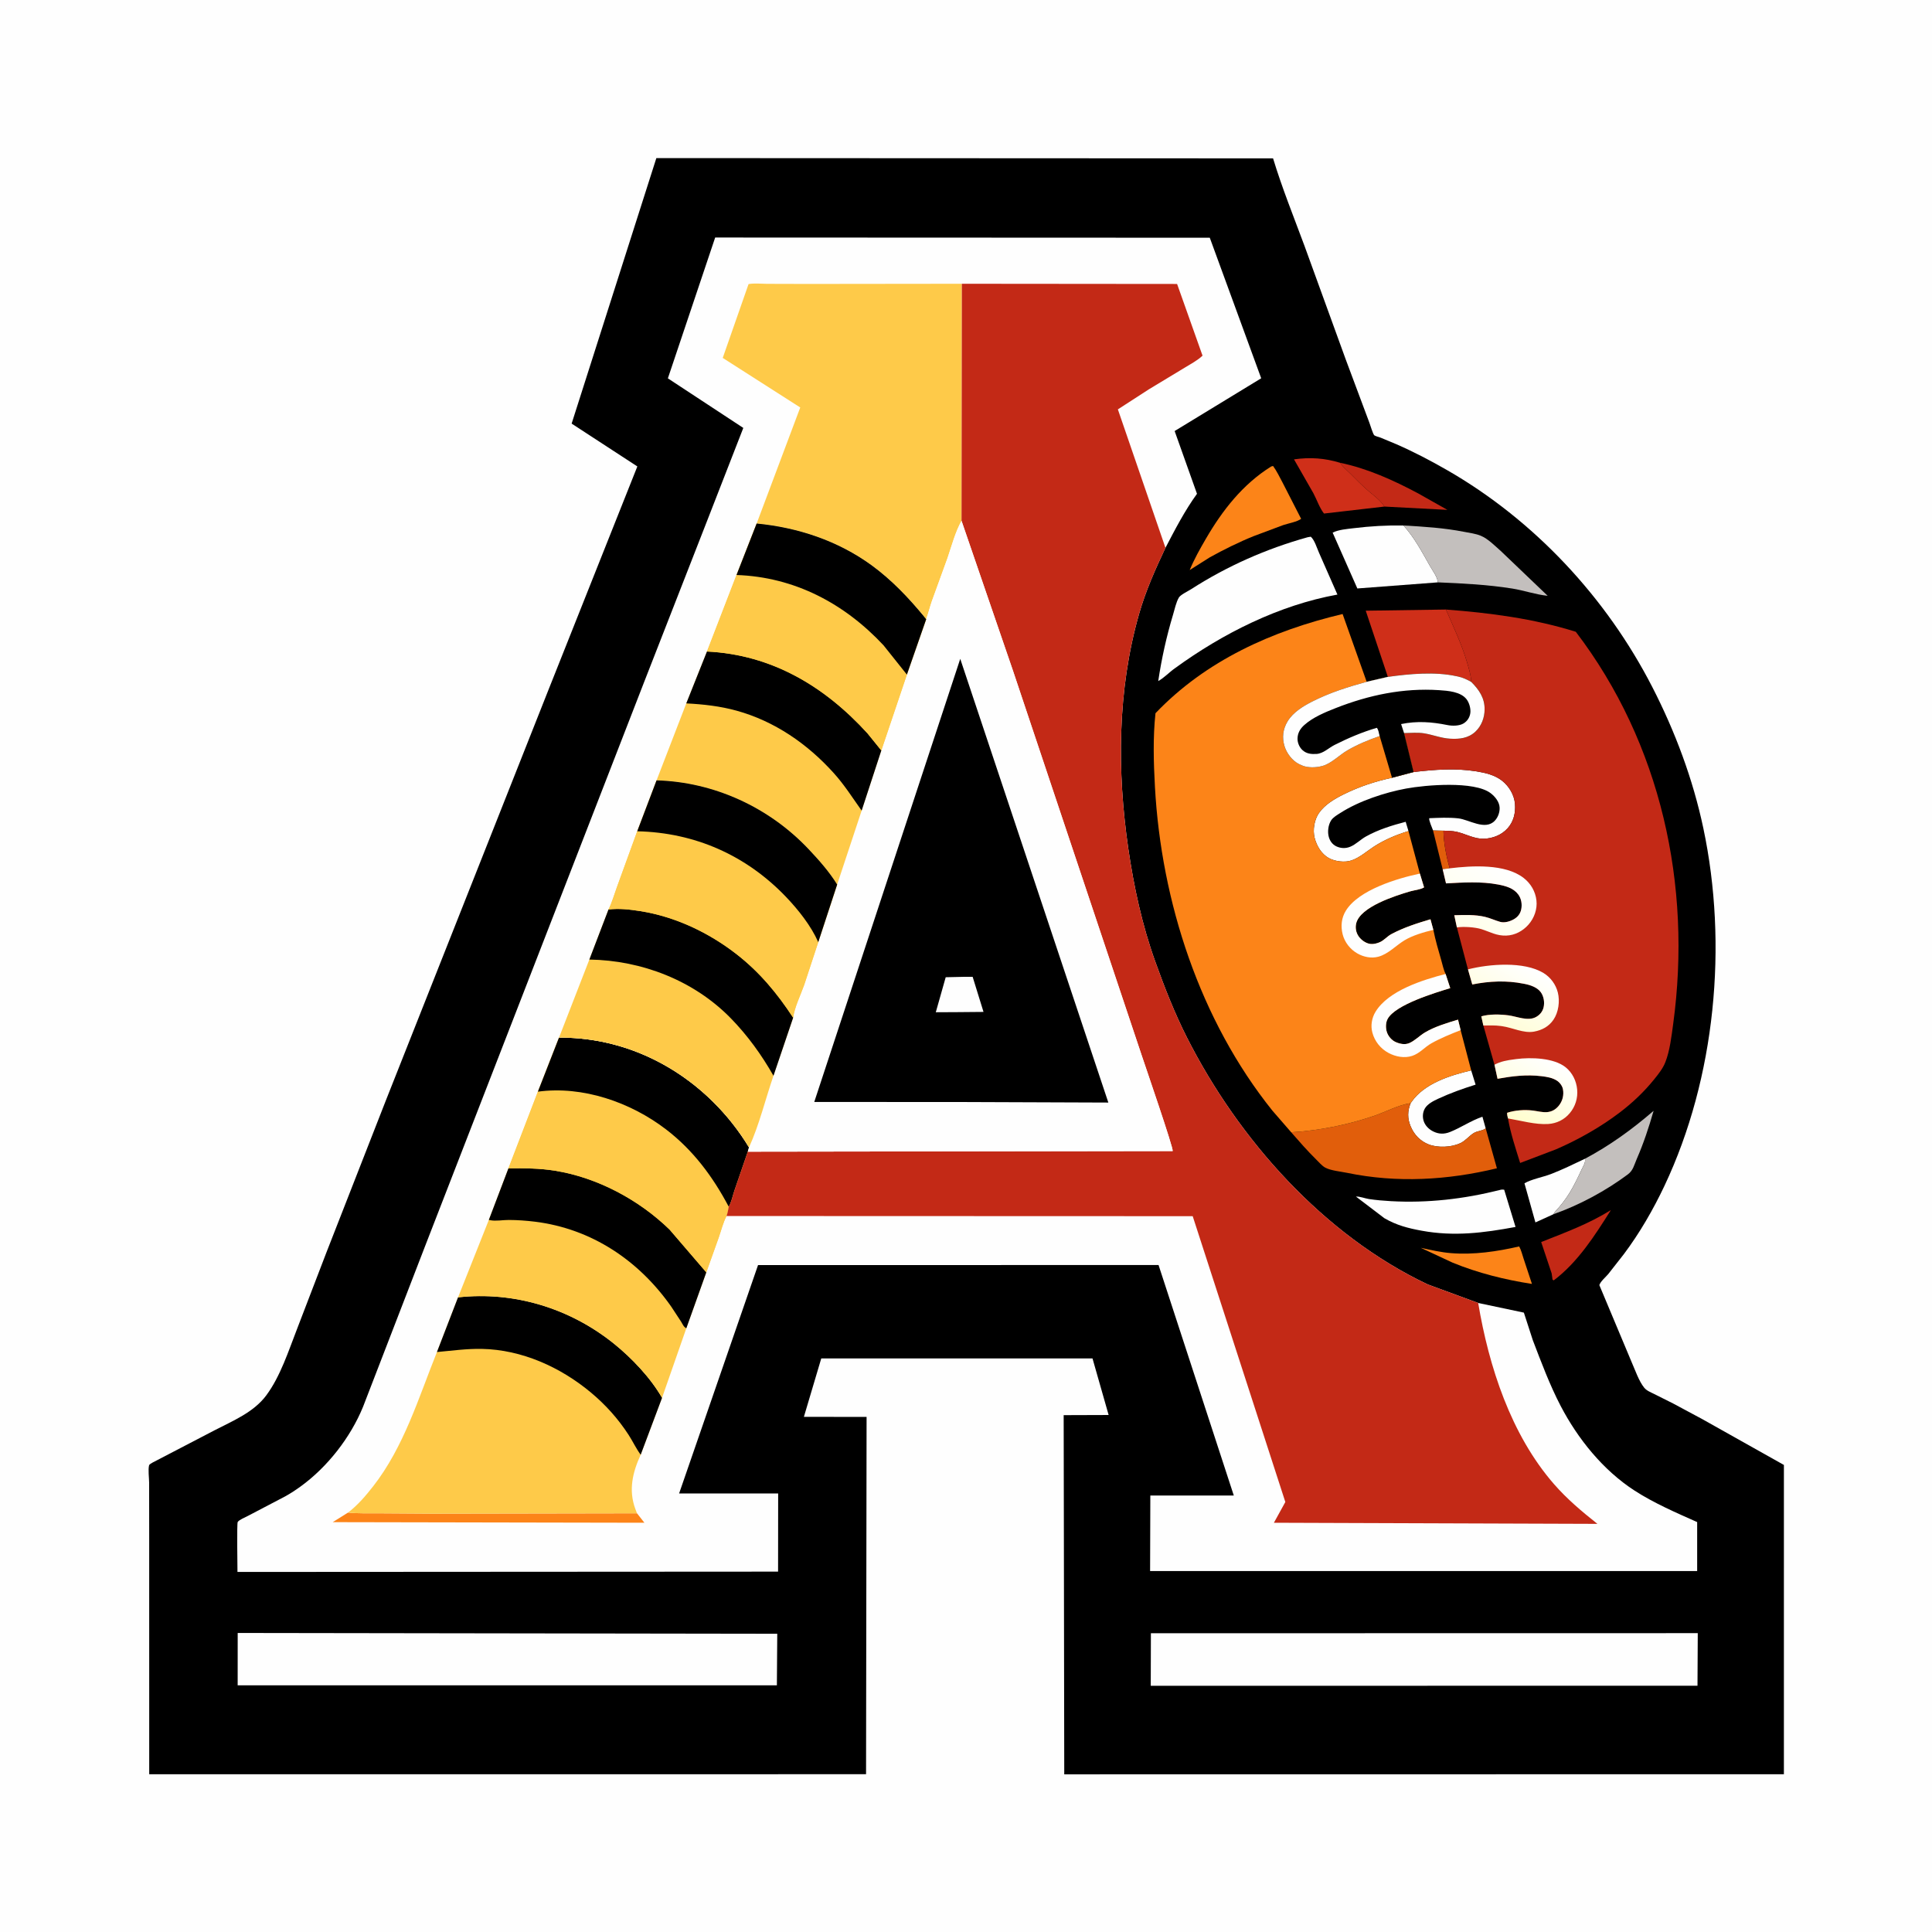
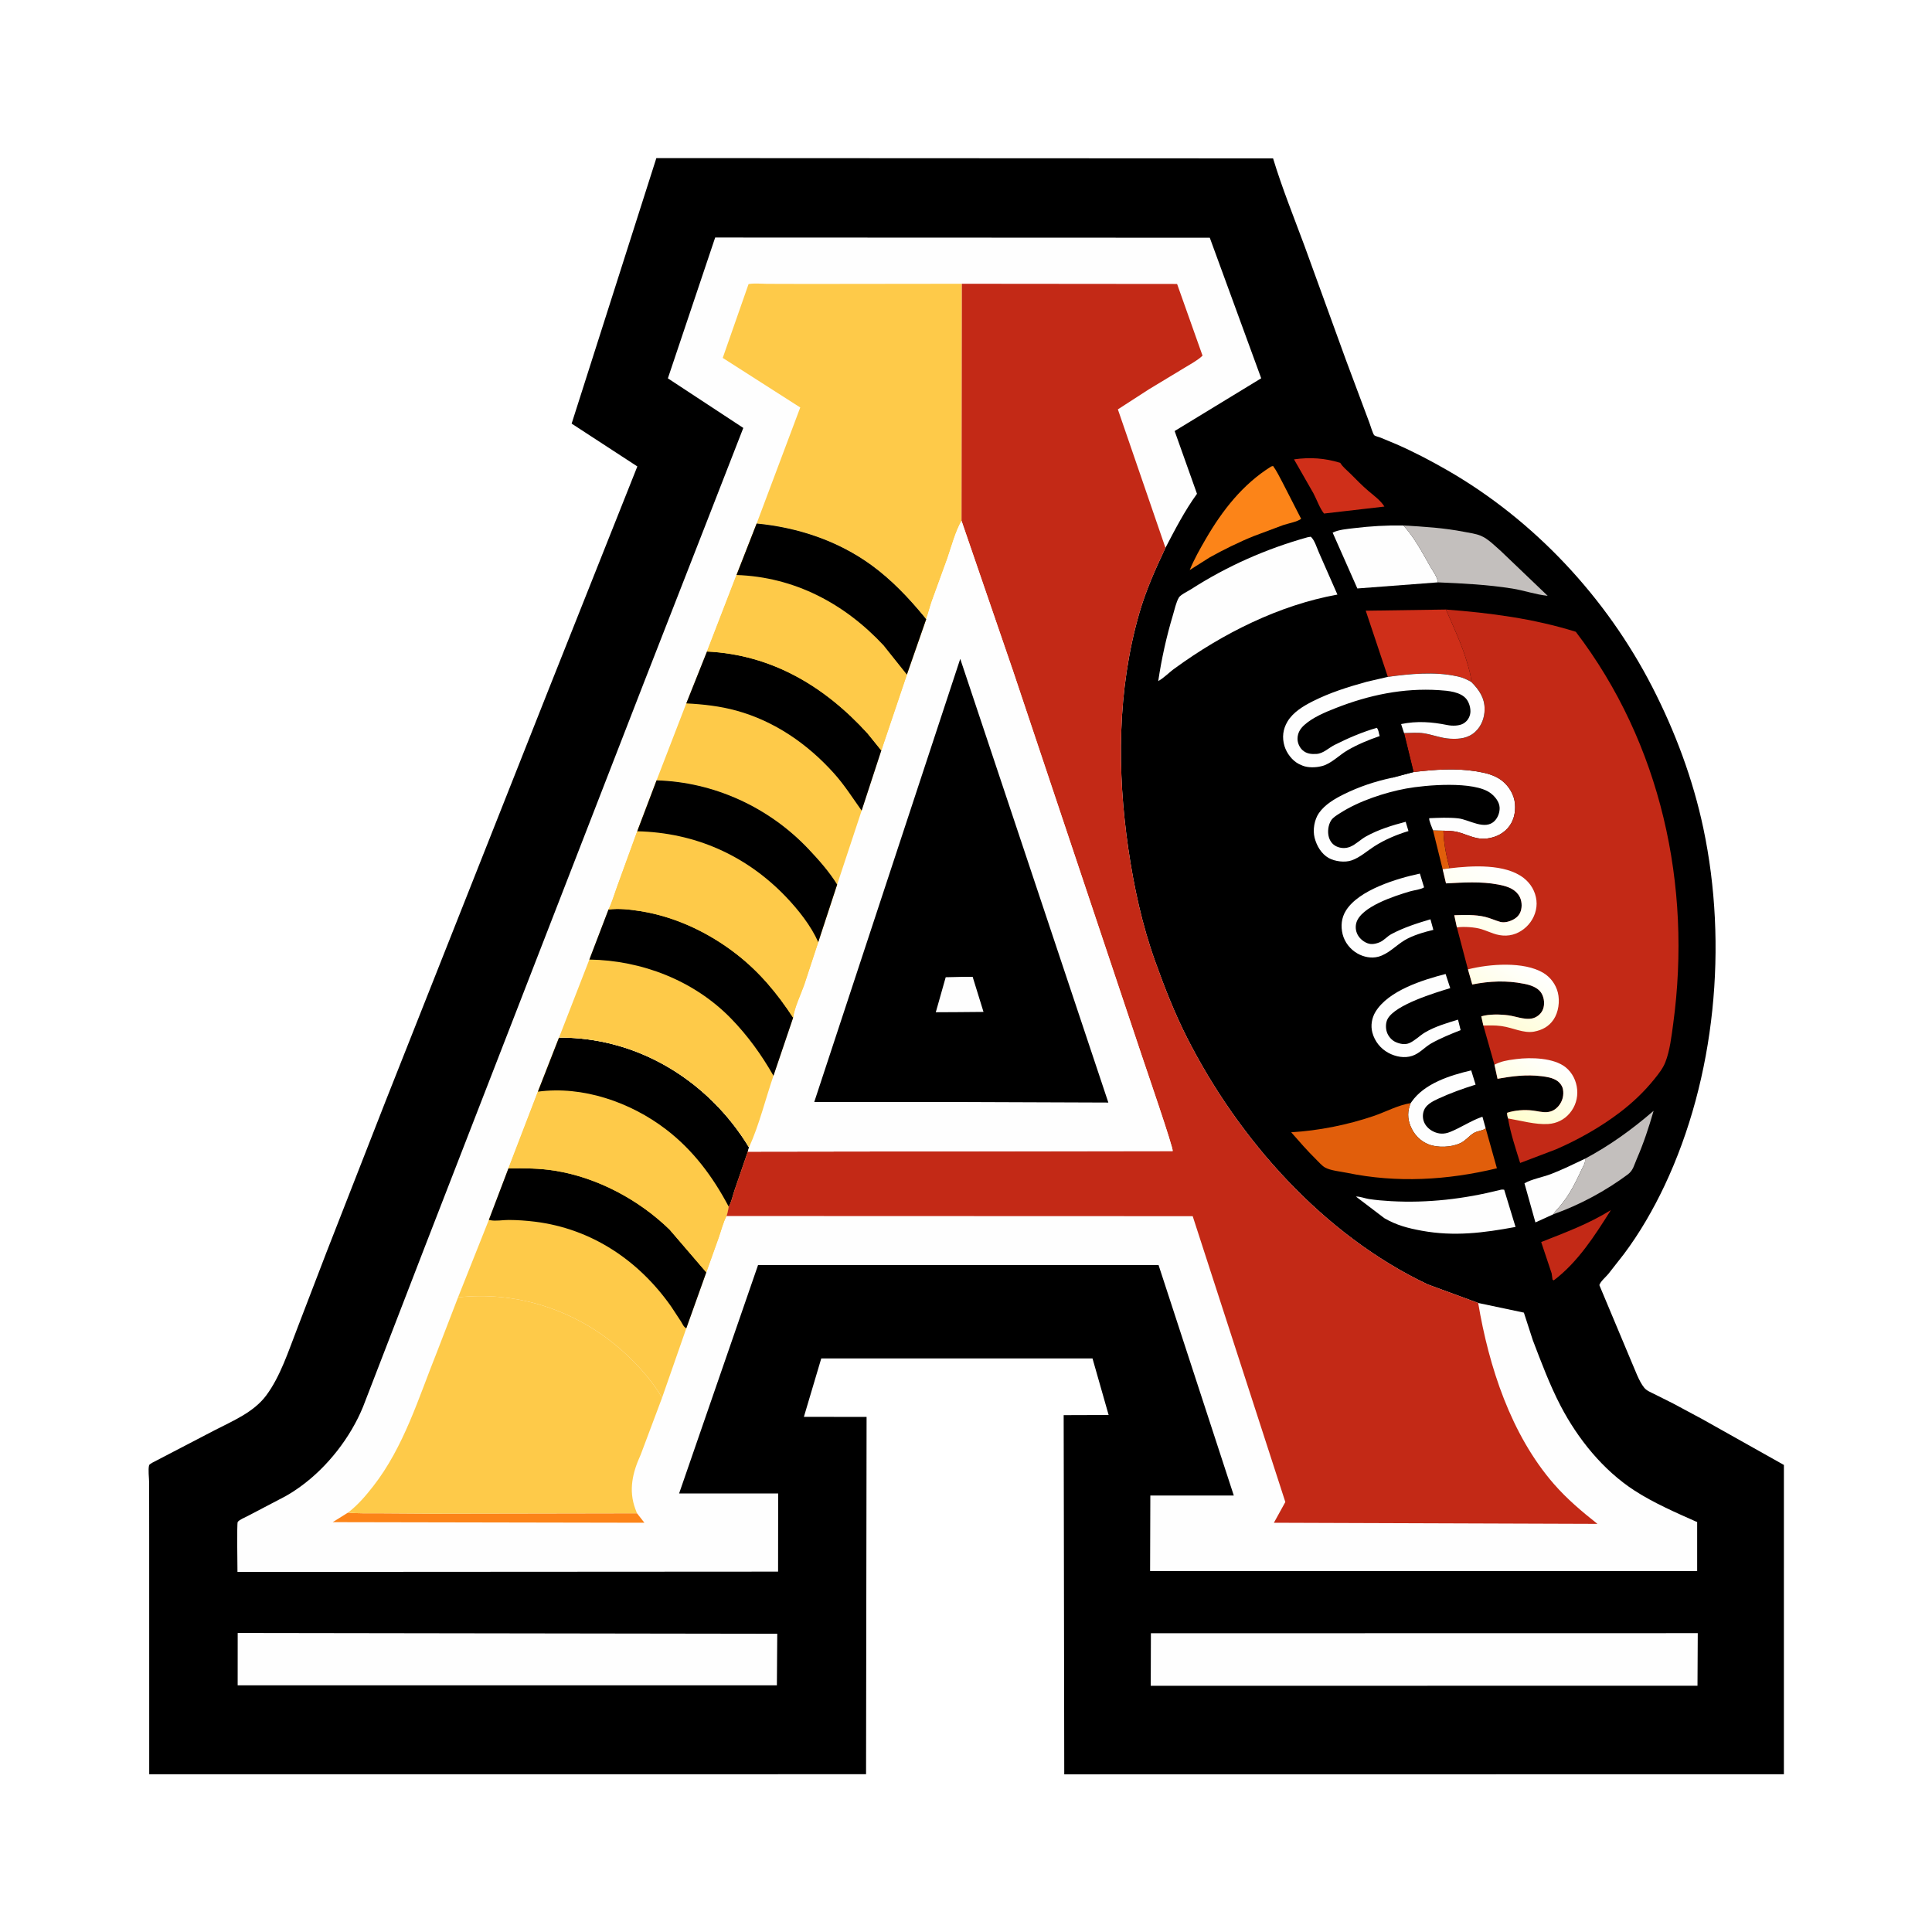
<svg xmlns="http://www.w3.org/2000/svg" version="1.1" style="display: block;" viewBox="0 0 2048 2048" width="1024" height="1024">
  <defs>
    <linearGradient id="Gradient1" gradientUnits="userSpaceOnUse" x1="1607.08" y1="1184.73" x2="1641.95" y2="1122.78">
      <stop class="stop0" offset="0" stop-opacity="1" stop-color="rgb(255,254,207)" />
      <stop class="stop1" offset="1" stop-opacity="1" stop-color="rgb(255,255,255)" />
    </linearGradient>
    <linearGradient id="Gradient2" gradientUnits="userSpaceOnUse" x1="1582.05" y1="1088.15" x2="1618.86" y2="1023.52">
      <stop class="stop0" offset="0" stop-opacity="1" stop-color="rgb(255,253,212)" />
      <stop class="stop1" offset="1" stop-opacity="1" stop-color="rgb(255,255,255)" />
    </linearGradient>
    <linearGradient id="Gradient3" gradientUnits="userSpaceOnUse" x1="1552.94" y1="984.594" x2="1595.75" y2="919.909">
      <stop class="stop0" offset="0" stop-opacity="1" stop-color="rgb(255,255,234)" />
      <stop class="stop1" offset="1" stop-opacity="1" stop-color="rgb(255,255,255)" />
    </linearGradient>
  </defs>
-   <path transform="translate(0,0)" fill="rgb(254,254,254)" d="M -0 -0 L 2048 0 L 2048 2048 L -0 2048 L -0 -0 z" />
  <path transform="translate(0,0)" fill="rgb(0,0,0)" d="M 695.762 167.584 L 1349.51 167.891 C 1358.98 199.137 1371.42 229.88 1382.77 260.509 L 1426.6 381.198 L 1451.63 448.166 C 1452.54 450.511 1455.37 460.167 1456.8 461.438 C 1457.76 462.291 1462.12 463.41 1463.51 463.943 L 1480 470.805 C 1498.48 478.874 1516.12 488.103 1533.6 498.128 C 1626.25 551.266 1702.73 633.297 1751.48 728.245 C 1775.75 775.502 1794.63 826.004 1805.63 878.051 C 1831.74 1001.52 1818.54 1142.47 1764.43 1256.95 C 1752.58 1282.03 1737.98 1307.33 1721.27 1329.54 L 1704.85 1350.5 C 1702.01 1353.92 1696.68 1358.21 1695.37 1362.26 L 1729.57 1443.83 C 1733.39 1452.37 1737.14 1463.84 1742.94 1471.05 C 1745.49 1474.23 1750.02 1475.93 1753.6 1477.74 L 1773.47 1487.7 L 1804.23 1504.19 L 1891.01 1552.91 L 1891 1880.76 L 1128.15 1880.86 L 1127.72 1607.5 L 1127.53 1500.12 L 1175.2 1499.96 L 1158.1 1440 L 870.572 1439.98 L 852.159 1501.91 L 918.615 1501.99 L 918.056 1880.74 L 158.178 1880.8 L 158.155 1631.07 L 158.093 1571.71 C 158.087 1566.84 156.811 1557.69 158.072 1553.21 C 158.337 1552.27 160.933 1550.83 161.617 1550.44 L 227.168 1516.31 C 246.585 1506.23 268.834 1497.24 282.263 1479.15 C 297.309 1458.88 305.787 1432.1 314.923 1408.67 L 346.131 1327.35 L 408.972 1166.66 L 581.893 730 L 675.613 494.442 L 605.957 449.037 L 695.762 167.584 z" />
  <path transform="translate(0,0)" fill="rgb(225,94,11)" d="M 1519.04 880.135 L 1530.11 880.549 C 1530.38 893.711 1533.15 907.828 1536.74 920.458 L 1529.26 921.403 L 1519.04 880.135 z" />
-   <path transform="translate(0,0)" fill="rgb(195,41,22)" d="M 1420.69 490.601 C 1449.24 496.444 1477.52 509.252 1503.13 522.92 L 1534.31 540.486 L 1467.52 536.99 C 1463.61 530.569 1456.49 525.435 1450.82 520.65 C 1443.91 514.814 1437.64 508.223 1431.22 501.856 C 1427.45 498.114 1423.53 495.185 1420.69 490.601 z" />
  <path transform="translate(0,0)" fill="rgb(195,41,22)" d="M 1707.61 1282.73 C 1690.74 1309.5 1672.63 1337.99 1647 1357.27 L 1645.76 1356.5 L 1644.82 1349.85 L 1633.72 1316.62 C 1659.56 1306.35 1683.82 1297.53 1707.61 1282.73 z" />
  <path transform="translate(0,0)" fill="rgb(254,254,254)" d="M 1680.09 1228.34 C 1681.03 1232.27 1678.29 1236.08 1676.6 1239.7 C 1672.7 1248.07 1668.73 1256.49 1663.89 1264.36 C 1659.61 1271.31 1654.61 1277.82 1649.05 1283.78 C 1648.07 1284.84 1647.38 1285.87 1646.71 1287.13 L 1627.61 1295.82 L 1615.99 1254.36 C 1623.41 1249.99 1635.5 1247.81 1643.78 1244.65 C 1656.15 1239.93 1668.12 1233.99 1680.09 1228.34 z" />
-   <path transform="translate(0,0)" fill="rgb(252,132,24)" d="M 1610.38 1321.27 C 1612.48 1325 1613.73 1330.14 1615.08 1334.23 L 1623.93 1361.01 C 1595.24 1356.59 1566.67 1349.47 1539.75 1338.43 L 1506.06 1322.72 C 1516.67 1325.02 1527.36 1327.52 1538.21 1328.38 C 1562.22 1330.3 1587.03 1326.67 1610.38 1321.27 z" />
  <path transform="translate(0,0)" fill="rgb(254,254,254)" d="M 1495.37 1169.35 L 1496.27 1168.09 C 1509.86 1148.46 1537.19 1139.88 1559.52 1134.67 L 1564.19 1149.77 C 1550.65 1154 1537.44 1158.72 1524.55 1164.69 C 1519.65 1166.96 1513.28 1170.14 1510.46 1174.96 C 1508.17 1178.87 1507.75 1183.82 1509.08 1188.12 C 1510.62 1193.07 1514.5 1196.96 1519.07 1199.28 C 1525.06 1202.32 1530.87 1202.44 1537.1 1199.95 C 1548.94 1195.21 1559.07 1188.02 1571.43 1183.78 L 1574.91 1196.15 C 1571.4 1198.84 1566.14 1198.71 1562.3 1201.05 C 1557.14 1204.21 1553.6 1209.2 1547.96 1211.84 C 1538.55 1216.24 1524.24 1216.89 1514.51 1213.14 C 1505.48 1209.65 1498.91 1202.68 1495.26 1193.78 C 1491.84 1185.44 1491.94 1177.69 1495.37 1169.35 z" />
  <path transform="translate(0,0)" fill="rgb(207,47,25)" d="M 1467.52 536.99 L 1403.5 544.38 C 1398.96 538.774 1395.78 529.479 1392.31 522.956 L 1371.7 486.94 C 1388.68 484.518 1404.32 485.591 1420.69 490.601 C 1423.53 495.185 1427.45 498.114 1431.22 501.856 C 1437.64 508.223 1443.91 514.814 1450.82 520.65 C 1456.49 525.435 1463.61 530.569 1467.52 536.99 z" />
  <path transform="translate(0,0)" fill="rgb(195,191,189)" d="M 1680.09 1228.34 C 1706.61 1214.2 1730.18 1197.14 1752.89 1177.52 C 1747.8 1195.14 1742.29 1211.92 1734.94 1228.77 C 1732.19 1235.06 1731.29 1240.66 1725.5 1244.97 C 1702.09 1262.41 1674.21 1277.44 1646.71 1287.13 C 1647.38 1285.87 1648.07 1284.84 1649.05 1283.78 C 1654.61 1277.82 1659.61 1271.31 1663.89 1264.36 C 1668.73 1256.49 1672.7 1248.07 1676.6 1239.7 C 1678.29 1236.08 1681.03 1232.27 1680.09 1228.34 z" />
  <path transform="translate(0,0)" fill="rgb(252,132,24)" d="M 1347.49 494.5 L 1349.5 493.964 C 1353.49 499.399 1356.53 505.932 1359.74 511.869 L 1379.27 549.983 C 1374.87 553.229 1365.55 554.822 1360.08 556.674 L 1328.91 568.34 C 1312.99 574.762 1297.59 582.443 1282.56 590.721 L 1261.15 604.264 C 1265.8 592.894 1271.98 581.973 1278.14 571.363 C 1295.85 540.875 1317.34 513.352 1347.49 494.5 z" />
  <path transform="translate(0,0)" fill="rgb(254,254,254)" d="M 1589.63 1261.5 C 1591.68 1260.96 1592.33 1260.82 1594.5 1261.17 L 1606.53 1300.61 C 1572.58 1306.94 1541.45 1310.9 1507.14 1304.62 C 1492.5 1301.94 1480.44 1298.84 1467.5 1291.35 L 1437.36 1268.42 C 1441.44 1268.16 1446.98 1270.4 1451.16 1271.03 C 1458.81 1272.18 1466.58 1272.84 1474.3 1273.27 C 1513.42 1275.45 1551.71 1270.99 1589.63 1261.5 z" />
  <path transform="translate(0,0)" fill="rgb(254,254,254)" d="M 1524.22 617.322 L 1438.85 623.795 L 1412.66 564.623 C 1418.82 561.453 1428.15 560.744 1435.05 559.9 C 1452.71 557.739 1469.92 556.755 1487.71 557.029 C 1499.28 569.625 1507.41 585.232 1515.84 600.021 C 1518.69 605.013 1523.72 611.572 1524.22 617.322 z" />
  <path transform="translate(0,0)" fill="rgb(195,191,189)" d="M 1487.71 557.029 C 1509.37 558.266 1530.65 559.579 1552 563.754 C 1557.73 564.873 1564.3 565.678 1569.69 567.914 C 1577.44 571.125 1584.62 578.589 1590.94 584.116 L 1640.6 631.58 C 1628.07 630.355 1615.54 625.868 1603 623.88 C 1576.69 619.71 1550.79 618.445 1524.22 617.322 C 1523.72 611.572 1518.69 605.013 1515.84 600.021 C 1507.41 585.232 1499.28 569.625 1487.71 557.029 z" />
  <path transform="translate(0,0)" fill="rgb(207,47,25)" d="M 1471.18 717.519 L 1447.74 647.367 L 1532.76 646.137 C 1540.73 664.566 1549.43 682.688 1555.1 702 C 1557.08 708.772 1559.29 715.807 1559.6 722.892 C 1555.19 720.377 1550.58 718.178 1545.59 717.145 L 1544 716.826 C 1521.22 711.786 1494.11 714.313 1471.18 717.519 z" />
  <path transform="translate(0,0)" fill="rgb(254,254,254)" d="M 1498.45 818.403 C 1520.93 815.788 1542.53 814.075 1565 817.665 C 1574.47 819.178 1584.56 821.536 1592.25 827.606 C 1599.68 833.466 1605.16 842.645 1605.93 852.152 C 1606.69 861.587 1604.58 870.852 1598.11 878.042 C 1591.74 885.119 1582.51 888.729 1573.12 889.085 C 1563.23 889.459 1554.33 884.273 1544.93 881.933 C 1540.11 880.735 1535.05 880.71 1530.11 880.549 L 1519.04 880.135 C 1518.19 877.712 1514.35 869.264 1515.07 867.326 C 1525.2 866.906 1535.69 866.376 1545.79 867.487 C 1557.23 868.746 1574.23 880.688 1584.46 870.089 C 1587.96 866.458 1589.9 861.018 1589.66 856 C 1589.36 849.917 1584.74 844.288 1580.11 840.783 C 1562.74 827.643 1511.18 832.082 1490.55 835.895 C 1467.95 840.075 1440.41 849.179 1420.93 861.695 C 1417.61 863.822 1413.19 866.295 1411.03 869.669 C 1407.9 874.568 1407.03 881.961 1408.66 887.474 C 1409.91 891.681 1412.51 895.209 1416.51 897.135 C 1421.24 899.41 1426.64 899.567 1431.47 897.513 C 1437.37 895.008 1442.26 889.903 1447.88 886.75 C 1460.85 879.486 1475.76 874.856 1490.08 871.14 L 1493.03 880.966 C 1480.55 884.724 1467.8 890.104 1456.81 897.151 C 1449 902.159 1441.69 908.909 1432.82 912.029 C 1425.61 914.563 1415.06 913.201 1408.5 909.537 C 1400.67 905.161 1395.71 896.57 1393.54 888.085 C 1391.42 879.812 1393.24 868.961 1398.07 861.957 C 1404.31 852.91 1414.86 846.72 1424.5 841.966 C 1441.05 833.808 1457.58 828.316 1475.59 824.46 L 1498.45 818.403 z" />
  <path transform="translate(0,0)" fill="rgb(225,94,11)" d="M 1368.7 1200.25 C 1397.91 1198.55 1428.25 1192.46 1456 1183.05 C 1469.06 1178.62 1481.71 1171.52 1495.37 1169.35 C 1491.94 1177.69 1491.84 1185.44 1495.26 1193.78 C 1498.91 1202.68 1505.48 1209.65 1514.51 1213.14 C 1524.24 1216.89 1538.55 1216.24 1547.96 1211.84 C 1553.6 1209.2 1557.14 1204.21 1562.3 1201.05 C 1566.14 1198.71 1571.4 1198.84 1574.91 1196.15 L 1586.78 1238.44 C 1534.57 1251.05 1480.73 1254.21 1427.94 1243.26 C 1421.27 1241.88 1410.6 1240.91 1404.74 1237.7 C 1401.37 1235.85 1397.94 1231.8 1395.18 1229.09 C 1385.89 1219.95 1377.27 1210.06 1368.7 1200.25 z" />
  <path transform="translate(0,0)" fill="rgb(254,254,254)" d="M 1386.14 569.5 L 1389.5 568.934 C 1393.6 572.603 1395.88 580.765 1398.16 585.821 L 1417.72 630.277 C 1355.9 641.442 1296.14 671.494 1245.62 708.265 C 1239.6 712.431 1234.12 718.493 1227.78 721.961 C 1231.37 698.021 1236.44 675.089 1243.39 651.879 C 1245.11 646.152 1246.68 638.5 1249.63 633.455 C 1251.38 630.454 1259.43 626.636 1262.54 624.641 C 1300.81 600.037 1342.32 581.724 1386.14 569.5 z" />
  <path transform="translate(0,0)" fill="rgb(254,254,254)" d="M 251.968 1731.01 L 823.923 1731.85 L 823.524 1786.52 L 251.937 1786.51 L 251.968 1731.01 z" />
  <path transform="translate(0,0)" fill="rgb(254,254,254)" d="M 1220 1731.31 L 1799.7 1731.21 L 1799.41 1786.94 L 1219.84 1787.01 L 1220 1731.31 z" />
  <path transform="translate(0,0)" fill="rgb(195,41,22)" d="M 1532.76 646.137 C 1579.41 649.669 1625.6 655.704 1670.41 669.711 C 1760.81 788.186 1793.58 938.72 1773.68 1085.14 C 1771.89 1098.28 1770.18 1113.71 1765.29 1126.1 C 1762.71 1132.65 1758.06 1138.46 1753.68 1143.91 C 1742.97 1157.23 1730.69 1168.86 1717.1 1179.22 C 1696.79 1194.7 1672.72 1208.31 1649.26 1218.41 L 1611.42 1232.79 C 1606.7 1217.66 1601.2 1201.19 1598.53 1185.59 C 1597.98 1183.38 1597.57 1181.92 1597.6 1179.62 C 1605.95 1176.85 1616.06 1176.16 1624.75 1177.21 C 1629.62 1177.8 1635.01 1179.31 1639.9 1178.91 C 1644.98 1178.49 1649.05 1176.14 1652.27 1172.23 C 1656.37 1167.25 1658 1160.85 1656.76 1154.5 C 1656.08 1151.02 1653.34 1147.41 1650.4 1145.53 C 1645.49 1142.38 1639.8 1141.5 1634.11 1140.81 C 1618.09 1138.84 1603.15 1140.74 1587.44 1143.55 L 1584.2 1128.67 L 1572.41 1087.09 L 1570.23 1077.38 C 1578.59 1074.83 1590.45 1075.17 1599.04 1076.3 C 1607.96 1077.48 1619.29 1082.66 1627.8 1078.29 C 1632.02 1076.12 1635.11 1072.57 1636.24 1067.93 C 1637.53 1062.62 1636.52 1056.22 1633.27 1051.74 C 1629.66 1046.77 1622.58 1044.27 1616.81 1043.11 L 1615 1042.76 C 1596.99 1039.13 1578.56 1039.98 1560.67 1043.59 L 1556.1 1027.57 L 1544.36 983.065 L 1541.59 970.183 C 1552.39 969.908 1563.57 969.395 1574.16 971.903 C 1579.68 973.211 1584.81 975.685 1590.25 977.216 C 1594.92 978.532 1600.78 976.737 1604.86 974.367 C 1608.97 971.974 1611.62 968.585 1612.57 963.875 C 1613.65 958.528 1612.68 952.527 1609.37 948.12 C 1604.27 941.3 1595.95 939.141 1588.01 937.62 C 1570.1 934.195 1550.93 935.453 1532.84 936.434 L 1529.26 921.403 L 1536.74 920.458 C 1533.15 907.828 1530.38 893.711 1530.11 880.549 C 1535.05 880.71 1540.11 880.735 1544.93 881.933 C 1554.33 884.273 1563.23 889.459 1573.12 889.085 C 1582.51 888.729 1591.74 885.119 1598.11 878.042 C 1604.58 870.852 1606.69 861.587 1605.93 852.152 C 1605.16 842.645 1599.68 833.466 1592.25 827.606 C 1584.56 821.536 1574.47 819.178 1565 817.665 C 1542.53 814.075 1520.93 815.788 1498.45 818.403 L 1488.35 777.089 C 1495.09 776.991 1502.77 776.277 1509.38 777.32 C 1518.74 778.796 1527.54 782.476 1537.13 783.037 C 1546.98 783.612 1556.44 782.664 1564.01 775.552 C 1570.48 769.48 1573.68 760.735 1573.75 752 C 1573.84 739.807 1567.86 731.174 1559.6 722.892 C 1559.29 715.807 1557.08 708.772 1555.1 702 C 1549.43 682.688 1540.73 664.566 1532.76 646.137 z" />
  <path transform="translate(0,0)" fill="url(#Gradient1)" d="M 1584.2 1128.67 C 1590.72 1125.06 1598.18 1123.83 1605.5 1122.9 L 1607.41 1122.64 C 1622.67 1120.68 1647.13 1121.25 1659.68 1131.4 C 1666.8 1137.15 1671.02 1145.8 1671.85 1154.84 C 1672.7 1164.06 1669.93 1172.97 1663.98 1180.04 C 1658.19 1186.94 1650.19 1190.86 1641.27 1191.47 C 1627.82 1192.39 1611.91 1187.84 1598.53 1185.59 C 1597.98 1183.38 1597.57 1181.92 1597.6 1179.62 C 1605.95 1176.85 1616.06 1176.16 1624.75 1177.21 C 1629.62 1177.8 1635.01 1179.31 1639.9 1178.91 C 1644.98 1178.49 1649.05 1176.14 1652.27 1172.23 C 1656.37 1167.25 1658 1160.85 1656.76 1154.5 C 1656.08 1151.02 1653.34 1147.41 1650.4 1145.53 C 1645.49 1142.38 1639.8 1141.5 1634.11 1140.81 C 1618.09 1138.84 1603.15 1140.74 1587.44 1143.55 L 1584.2 1128.67 z" />
  <path transform="translate(0,0)" fill="url(#Gradient2)" d="M 1556.1 1027.57 C 1578.69 1021.8 1615.36 1018.87 1636.05 1031.35 C 1643.64 1035.92 1649.27 1043.59 1651.39 1052.18 C 1653.66 1061.34 1652.13 1073.01 1646.77 1080.9 C 1641.82 1088.19 1634.72 1091.97 1626.15 1093.56 C 1615.15 1095.59 1603.35 1089.36 1592.5 1087.84 L 1590.88 1087.6 C 1584.76 1086.77 1578.57 1087 1572.41 1087.09 L 1570.23 1077.38 C 1578.59 1074.83 1590.45 1075.17 1599.04 1076.3 C 1607.96 1077.48 1619.29 1082.66 1627.8 1078.29 C 1632.02 1076.12 1635.11 1072.57 1636.24 1067.93 C 1637.53 1062.62 1636.52 1056.22 1633.27 1051.74 C 1629.66 1046.77 1622.58 1044.27 1616.81 1043.11 L 1615 1042.76 C 1596.99 1039.13 1578.56 1039.98 1560.67 1043.59 L 1556.1 1027.57 z" />
  <path transform="translate(0,0)" fill="url(#Gradient3)" d="M 1536.74 920.458 C 1560.26 917.618 1595.47 915.386 1615.17 930.709 C 1622.71 936.57 1627.61 944.972 1628.69 954.5 C 1629.74 963.746 1626.34 973.254 1620.21 980.175 C 1614.14 987.027 1605.8 991.469 1596.61 991.766 C 1586.36 992.098 1579.78 987.916 1570.5 984.981 C 1563.58 982.793 1551.66 982.036 1544.36 983.065 L 1541.59 970.183 C 1552.39 969.908 1563.57 969.395 1574.16 971.903 C 1579.68 973.211 1584.81 975.685 1590.25 977.216 C 1594.92 978.532 1600.78 976.737 1604.86 974.367 C 1608.97 971.974 1611.62 968.585 1612.57 963.875 C 1613.65 958.528 1612.68 952.527 1609.37 948.12 C 1604.27 941.3 1595.95 939.141 1588.01 937.62 C 1570.1 934.195 1550.93 935.453 1532.84 936.434 L 1529.26 921.403 L 1536.74 920.458 z" />
-   <path transform="translate(0,0)" fill="rgb(252,132,24)" d="M 1368.7 1200.25 L 1348.81 1177.34 C 1271.87 1081.45 1231.01 955.946 1224.29 834.241 C 1222.87 808.534 1222.08 781.628 1224.86 756.043 C 1278.34 700.064 1348.74 668.519 1423.22 650.88 L 1448.73 722.726 L 1471.18 717.519 C 1494.11 714.313 1521.22 711.786 1544 716.826 L 1545.59 717.145 C 1550.58 718.178 1555.19 720.377 1559.6 722.892 C 1567.86 731.174 1573.84 739.807 1573.75 752 C 1573.68 760.735 1570.48 769.48 1564.01 775.552 C 1556.44 782.664 1546.98 783.612 1537.13 783.037 C 1527.54 782.476 1518.74 778.796 1509.38 777.32 C 1502.77 776.277 1495.09 776.991 1488.35 777.089 L 1498.45 818.403 L 1475.59 824.46 C 1457.58 828.316 1441.05 833.808 1424.5 841.966 C 1414.86 846.72 1404.31 852.91 1398.07 861.957 C 1393.24 868.961 1391.42 879.812 1393.54 888.085 C 1395.71 896.57 1400.67 905.161 1408.5 909.537 C 1415.06 913.201 1425.61 914.563 1432.82 912.029 C 1441.69 908.909 1449 902.159 1456.81 897.151 C 1467.8 890.104 1480.55 884.724 1493.03 880.966 L 1505.13 926.041 L 1509.57 940.638 C 1505.77 943.062 1499.18 943.573 1494.75 944.881 C 1479.34 949.438 1441.96 961.111 1437.63 978.768 C 1436.48 983.446 1437.39 988.513 1440.14 992.5 C 1442.98 996.595 1448.09 1000.25 1453.16 1000.69 C 1456.13 1000.95 1459.41 1000.08 1462.15 998.984 C 1467.18 996.975 1470.2 992.729 1474.87 990.226 C 1487.84 983.275 1502.29 978.654 1516.35 974.491 L 1519.41 985.71 C 1521.59 996.51 1524.64 1007.09 1527.73 1017.66 C 1529.07 1022.27 1530.26 1028.19 1532.4 1032.47 L 1537.3 1047.47 C 1520.93 1052.45 1479.55 1064.91 1471.07 1079.87 C 1468.74 1083.99 1468.7 1089.88 1470.2 1094.26 C 1471.67 1098.55 1475.21 1102.71 1479.37 1104.58 C 1483.75 1106.55 1489.04 1107.71 1493.67 1105.84 C 1499.59 1103.43 1504.83 1097.87 1510.4 1094.53 C 1520.9 1088.24 1533.89 1084.4 1545.57 1080.87 L 1548.33 1092.01 L 1559.52 1134.67 C 1537.19 1139.88 1509.86 1148.46 1496.27 1168.09 L 1495.37 1169.35 C 1481.71 1171.52 1469.06 1178.62 1456 1183.05 C 1428.25 1192.46 1397.91 1198.55 1368.7 1200.25 z" />
  <path transform="translate(0,0)" fill="rgb(254,254,254)" d="M 1532.4 1032.47 L 1537.3 1047.47 C 1520.93 1052.45 1479.55 1064.91 1471.07 1079.87 C 1468.74 1083.99 1468.7 1089.88 1470.2 1094.26 C 1471.67 1098.55 1475.21 1102.71 1479.37 1104.58 C 1483.75 1106.55 1489.04 1107.71 1493.67 1105.84 C 1499.59 1103.43 1504.83 1097.87 1510.4 1094.53 C 1520.9 1088.24 1533.89 1084.4 1545.57 1080.87 L 1548.33 1092.01 C 1538.06 1096.02 1526.99 1100.54 1517.37 1105.93 C 1510.17 1109.96 1505.07 1116.59 1496.97 1119.27 C 1488.77 1121.98 1479.48 1120.2 1471.97 1116.2 C 1463.44 1111.65 1457.23 1103.87 1454.74 1094.51 C 1452.78 1087.17 1454.16 1079 1458.09 1072.55 C 1471.84 1050 1508.25 1038.69 1532.4 1032.47 z" />
  <path transform="translate(0,0)" fill="rgb(254,254,254)" d="M 1505.13 926.041 L 1509.57 940.638 C 1505.77 943.062 1499.18 943.573 1494.75 944.881 C 1479.34 949.438 1441.96 961.111 1437.63 978.768 C 1436.48 983.446 1437.39 988.513 1440.14 992.5 C 1442.98 996.595 1448.09 1000.25 1453.16 1000.69 C 1456.13 1000.95 1459.41 1000.08 1462.15 998.984 C 1467.18 996.975 1470.2 992.729 1474.87 990.226 C 1487.84 983.275 1502.29 978.654 1516.35 974.491 L 1519.41 985.71 C 1509.58 988.009 1497.4 991.576 1488.81 996.782 C 1479.69 1002.3 1471.56 1011.38 1461.08 1014.16 C 1453.6 1016.15 1445.53 1014.48 1438.89 1010.7 C 1431.28 1006.38 1425.34 998.824 1423.23 990.281 C 1421.11 981.666 1421.97 972.932 1426.71 965.301 C 1440.42 943.221 1481.23 931.107 1505.13 926.041 z" />
  <path transform="translate(0,0)" fill="rgb(0,0,0)" d="M 1471.18 717.519 C 1494.11 714.313 1521.22 711.786 1544 716.826 L 1545.59 717.145 C 1550.58 718.178 1555.19 720.377 1559.6 722.892 C 1567.86 731.174 1573.84 739.807 1573.75 752 C 1573.68 760.735 1570.48 769.48 1564.01 775.552 C 1556.44 782.664 1546.98 783.612 1537.13 783.037 C 1527.54 782.476 1518.74 778.796 1509.38 777.32 C 1502.77 776.277 1495.09 776.991 1488.35 777.089 L 1498.45 818.403 L 1475.59 824.46 L 1462.51 780.275 C 1450.72 784.288 1439.17 789.103 1428.37 795.351 C 1419.91 800.247 1411.1 809.504 1401.77 811.955 L 1400.5 812.263 C 1394.69 813.735 1386.37 813.918 1380.79 811.618 L 1379.5 811.044 L 1376.95 809.912 C 1369.79 806.297 1363.91 798.474 1361.61 790.88 C 1358.87 781.811 1359.93 772.94 1364.82 764.812 C 1370.7 755.02 1381.42 748.519 1391.36 743.5 C 1409.88 734.145 1428.81 728.237 1448.73 722.726 L 1471.18 717.519 z" />
  <path transform="translate(0,0)" fill="rgb(254,254,254)" d="M 1471.18 717.519 C 1494.11 714.313 1521.22 711.786 1544 716.826 L 1545.59 717.145 C 1550.58 718.178 1555.19 720.377 1559.6 722.892 C 1567.86 731.174 1573.84 739.807 1573.75 752 C 1573.68 760.735 1570.48 769.48 1564.01 775.552 C 1556.44 782.664 1546.98 783.612 1537.13 783.037 C 1527.54 782.476 1518.74 778.796 1509.38 777.32 C 1502.77 776.277 1495.09 776.991 1488.35 777.089 L 1485.23 767.54 C 1502.1 764.079 1517.63 765.226 1534.4 768.608 C 1539.47 769.631 1547.01 769.61 1551.5 766.819 C 1555.47 764.352 1557.97 760.477 1558.6 755.865 C 1559.22 751.262 1557.5 745.006 1554.67 741.311 C 1548.45 733.192 1534.86 732.212 1525.45 731.598 C 1487.48 729.12 1451.04 736.781 1415.83 750.63 C 1404.54 755.068 1391.81 760.35 1382.67 768.5 C 1378.25 772.439 1375.46 777.091 1375.43 783.161 C 1375.41 787.465 1377.47 792.221 1380.65 795.132 C 1384.91 799.037 1389.93 799.544 1395.5 799.212 C 1402.76 798.78 1408.39 792.845 1414.69 789.66 C 1428.93 782.454 1444.19 775.97 1459.52 771.5 C 1461.59 774.176 1461.48 777.154 1462.51 780.275 C 1450.72 784.288 1439.17 789.103 1428.37 795.351 C 1419.91 800.247 1411.1 809.504 1401.77 811.955 L 1400.5 812.263 C 1394.69 813.735 1386.37 813.918 1380.79 811.618 L 1379.5 811.044 L 1376.95 809.912 C 1369.79 806.297 1363.91 798.474 1361.61 790.88 C 1358.87 781.811 1359.93 772.94 1364.82 764.812 C 1370.7 755.02 1381.42 748.519 1391.36 743.5 C 1409.88 734.145 1428.81 728.237 1448.73 722.726 L 1471.18 717.519 z" />
  <path transform="translate(0,0)" fill="rgb(254,254,254)" d="M 1566.94 1381.2 L 1615.37 1391.44 L 1624.83 1420.61 C 1633.79 1444.01 1642.75 1468.06 1654.33 1490.29 C 1672.52 1525.18 1699.33 1558.49 1732.6 1580.02 C 1753.11 1593.3 1776.76 1603.56 1799.06 1613.46 L 1799.06 1665.4 L 1219.15 1665.39 L 1219.4 1585.34 L 1307.88 1585.32 L 1228.11 1340.98 L 803.557 1341.04 L 719.887 1583.13 L 824.883 1583.13 L 824.795 1665.99 L 251.727 1666.33 C 251.727 1661.49 250.999 1615.21 251.958 1613.45 C 253.219 1611.14 260.285 1608.26 262.643 1607 L 302.639 1586.05 C 308.219 1582.94 313.618 1579.37 318.786 1575.62 C 347.157 1555.03 371.49 1523.86 384.806 1491.35 L 450.92 1320.16 L 682.974 722.561 L 749.187 553.065 L 787.941 453.623 L 707.975 401.064 L 758.117 251.781 L 1282.42 252 L 1336.93 400.995 L 1245.17 456.912 L 1268.86 523.449 C 1255.99 541.149 1245.56 561.323 1235.44 580.715 C 1224.55 603.794 1214.39 626.476 1207.38 651.098 C 1184.44 731.697 1184.03 817.392 1196.08 899.795 C 1202.03 940.461 1210.7 980.578 1224.62 1019.31 C 1234.5 1046.81 1245.05 1073.83 1258.27 1099.92 C 1312.91 1207.75 1403.05 1309.36 1513.61 1361.61 L 1566.94 1381.2 z" />
  <path transform="translate(0,0)" fill="rgb(252,132,24)" d="M 368.921 1603.41 C 379.78 1604.51 391.021 1604.06 401.936 1604.15 L 458.194 1604.53 L 675.23 1604.14 L 683.094 1614.18 L 352.683 1613.55 L 368.921 1603.41 z" />
  <path transform="translate(0,0)" fill="rgb(254,202,73)" d="M 485.542 1375.26 C 544.841 1368.68 603.932 1386.75 650.5 1424.11 C 669.419 1439.28 689.645 1460.49 701.785 1481.76 L 679.152 1542.07 C 670.58 1560.73 666.101 1579.53 673.443 1599.46 L 675.23 1604.14 L 458.194 1604.53 L 401.936 1604.15 C 391.021 1604.06 379.78 1604.51 368.921 1603.41 C 379.09 1595.65 387.649 1585.65 395.488 1575.62 C 428.235 1533.71 443.625 1481.89 463.189 1433.2 L 485.542 1375.26 z" />
-   <path transform="translate(0,0)" fill="rgb(0,0,0)" d="M 485.542 1375.26 C 544.841 1368.68 603.932 1386.75 650.5 1424.11 C 669.419 1439.28 689.645 1460.49 701.785 1481.76 L 679.152 1542.07 C 674.333 1535.59 670.832 1527.97 666.424 1521.15 C 655.298 1503.96 641.853 1488.99 626.123 1475.91 C 593.977 1449.18 553.091 1430.69 510.802 1429.88 C 494.604 1429.58 479.218 1431.77 463.189 1433.2 L 485.542 1375.26 z" />
  <path transform="translate(0,0)" fill="rgb(254,202,73)" d="M 802.084 554.945 L 848.293 431.942 L 766.126 379.401 L 793.5 301.143 C 799.502 300.032 806.903 300.847 813.035 300.869 L 856 300.985 L 1019.61 300.801 L 1019.27 552.111 C 1012.63 563.983 1008.84 578.641 1004.45 591.5 L 987.921 637.023 C 985.651 643.428 984.152 650.112 981.779 656.453 L 979.366 653.381 C 962.979 633.49 944.808 614.421 923.899 599.204 C 888.169 573.201 845.793 559.159 802.084 554.945 z" />
  <path transform="translate(0,0)" fill="rgb(254,202,73)" d="M 592.575 1099.91 C 654.434 1099.48 712.448 1124.83 756.245 1168.32 C 770.719 1182.69 783.43 1198.81 793.976 1216.28 L 792.68 1220.82 L 778.407 1262.34 C 776.66 1267.58 775.312 1274.53 772.476 1279.13 C 771.884 1282.53 771.329 1285.77 770.163 1289.03 C 766.55 1295.84 764.531 1304.16 761.994 1311.49 L 748.705 1348.74 L 727.535 1408 L 701.785 1481.76 C 689.645 1460.49 669.419 1439.28 650.5 1424.11 C 603.932 1386.75 544.841 1368.68 485.542 1375.26 L 518.201 1293.14 L 538.967 1238.5 L 570.185 1157.2 L 592.575 1099.91 z" />
  <path transform="translate(0,0)" fill="rgb(0,0,0)" d="M 538.967 1238.5 C 555.574 1238.3 571.903 1238.36 588.365 1241.01 C 633.258 1248.25 677.378 1271.85 709.808 1303.44 L 748.705 1348.74 L 727.535 1408 C 724.668 1406.69 723.589 1403.58 721.94 1400.92 L 711.546 1385.1 C 677.261 1336.2 627.209 1302.52 567.201 1295.06 C 557.985 1293.91 548.646 1293.26 539.357 1293.21 C 533.152 1293.17 525.544 1294.65 519.62 1293.45 L 518.201 1293.14 L 538.967 1238.5 z" />
  <path transform="translate(0,0)" fill="rgb(254,202,73)" d="M 592.575 1099.91 C 654.434 1099.48 712.448 1124.83 756.245 1168.32 C 770.719 1182.69 783.43 1198.81 793.976 1216.28 L 792.68 1220.82 L 778.407 1262.34 C 776.66 1267.58 775.312 1274.53 772.476 1279.13 C 771.884 1282.53 771.329 1285.77 770.163 1289.03 C 766.55 1295.84 764.531 1304.16 761.994 1311.49 L 748.705 1348.74 L 709.808 1303.44 C 677.378 1271.85 633.258 1248.25 588.365 1241.01 C 571.903 1238.36 555.574 1238.3 538.967 1238.5 L 570.185 1157.2 L 592.575 1099.91 z" />
  <path transform="translate(0,0)" fill="rgb(0,0,0)" d="M 592.575 1099.91 C 654.434 1099.48 712.448 1124.83 756.245 1168.32 C 770.719 1182.69 783.43 1198.81 793.976 1216.28 L 792.68 1220.82 L 778.407 1262.34 C 776.66 1267.58 775.312 1274.53 772.476 1279.13 C 755.613 1247.27 734.776 1219.21 705.973 1197.16 C 668.405 1168.39 617.704 1150.79 570.185 1157.2 L 592.575 1099.91 z" />
  <path transform="translate(0,0)" fill="rgb(195,41,22)" d="M 1019.61 300.801 L 1247.77 301.005 L 1274.74 377.005 C 1269.5 382.047 1262.39 385.708 1256.2 389.533 L 1218.01 412.603 L 1184.99 433.955 L 1235.44 580.715 C 1224.55 603.794 1214.39 626.476 1207.38 651.098 C 1184.44 731.697 1184.03 817.392 1196.08 899.795 C 1202.03 940.461 1210.7 980.578 1224.62 1019.31 C 1234.5 1046.81 1245.05 1073.83 1258.27 1099.92 C 1312.91 1207.75 1403.05 1309.36 1513.61 1361.61 L 1566.94 1381.2 C 1578.22 1448.61 1601.64 1520.8 1647.25 1573.16 C 1661.06 1589.01 1676.91 1602.35 1693.33 1615.36 L 1350.39 1614.18 L 1362.51 1592.19 L 1264.31 1289.2 L 770.163 1289.03 C 771.329 1285.77 771.884 1282.53 772.476 1279.13 C 775.312 1274.53 776.66 1267.58 778.407 1262.34 L 792.68 1220.82 L 1243.09 1220.18 C 1244.01 1217.11 1213.77 1129.39 1210.29 1118.9 L 1073.79 710.974 L 1019.27 552.111 L 1019.61 300.801 z" />
  <path transform="translate(0,0)" fill="rgb(254,254,254)" d="M 1019.27 552.111 L 1073.79 710.974 L 1210.29 1118.9 C 1213.77 1129.39 1244.01 1217.11 1243.09 1220.18 L 792.68 1220.82 L 793.976 1216.28 C 783.43 1198.81 770.719 1182.69 756.245 1168.32 C 712.448 1124.83 654.434 1099.48 592.575 1099.91 L 624.742 1017.17 L 645.027 964.131 C 648.691 956.9 651.076 948.281 653.882 940.617 L 675.488 881.191 L 695.978 827.222 L 727.484 745.63 L 749.414 690.633 L 780.734 609.522 L 802.084 554.945 C 845.793 559.159 888.169 573.201 923.899 599.204 C 944.808 614.421 962.979 633.49 979.366 653.381 L 981.779 656.453 C 984.152 650.112 985.651 643.428 987.921 637.023 L 1004.45 591.5 C 1008.84 578.641 1012.63 563.983 1019.27 552.111 z" />
  <path transform="translate(0,0)" fill="rgb(254,202,73)" d="M 802.084 554.945 C 845.793 559.159 888.169 573.201 923.899 599.204 C 944.808 614.421 962.979 633.49 979.366 653.381 L 981.779 656.453 L 961.336 715.101 L 934.231 795.507 L 913.375 859.269 L 887.419 937.647 C 879.032 924.048 868.099 911.737 857.151 900.139 C 815.322 855.829 756.921 828.899 695.978 827.222 L 727.484 745.63 L 749.414 690.633 L 780.734 609.522 L 802.084 554.945 z" />
  <path transform="translate(0,0)" fill="rgb(0,0,0)" d="M 749.414 690.633 C 818.041 693.947 874.055 727.447 919.518 777.323 L 934.231 795.507 L 913.375 859.269 C 903.577 845.495 895.096 831.987 883.672 819.33 C 855.812 788.458 821.052 764.431 780.667 753.307 C 763.342 748.535 745.388 746.512 727.484 745.63 L 749.414 690.633 z" />
  <path transform="translate(0,0)" fill="rgb(254,202,73)" d="M 802.084 554.945 C 845.793 559.159 888.169 573.201 923.899 599.204 C 944.808 614.421 962.979 633.49 979.366 653.381 L 981.779 656.453 L 961.336 715.101 L 934.231 795.507 L 919.518 777.323 C 874.055 727.447 818.041 693.947 749.414 690.633 L 780.734 609.522 L 802.084 554.945 z" />
  <path transform="translate(0,0)" fill="rgb(0,0,0)" d="M 802.084 554.945 C 845.793 559.159 888.169 573.201 923.899 599.204 C 944.808 614.421 962.979 633.49 979.366 653.381 L 981.779 656.453 L 961.336 715.101 L 936.527 683.994 C 895.07 639.614 842.106 611.624 780.734 609.522 L 802.084 554.945 z" />
  <path transform="translate(0,0)" fill="rgb(254,202,73)" d="M 695.978 827.222 C 756.921 828.899 815.322 855.829 857.151 900.139 C 868.099 911.737 879.032 924.048 887.419 937.647 L 867.389 998.697 L 852.5 1043.94 C 848.624 1054.87 842.343 1067.35 840.762 1078.8 L 819.91 1140.35 C 811.326 1165.29 804.889 1192.3 793.976 1216.28 C 783.43 1198.81 770.719 1182.69 756.245 1168.32 C 712.448 1124.83 654.434 1099.48 592.575 1099.91 L 624.742 1017.17 L 645.027 964.131 C 648.691 956.9 651.076 948.281 653.882 940.617 L 675.488 881.191 L 695.978 827.222 z" />
  <path transform="translate(0,0)" fill="rgb(0,0,0)" d="M 645.027 964.131 C 656.236 962.734 667.542 964.052 678.655 965.804 C 715.72 971.649 751.178 988.483 780.703 1011.41 C 804.997 1030.28 824.045 1053.11 840.762 1078.8 L 819.91 1140.35 C 807.459 1118.38 792.434 1097.61 774.771 1079.5 C 735.578 1039.32 680.296 1018.01 624.742 1017.17 L 645.027 964.131 z" />
  <path transform="translate(0,0)" fill="rgb(254,202,73)" d="M 695.978 827.222 C 756.921 828.899 815.322 855.829 857.151 900.139 C 868.099 911.737 879.032 924.048 887.419 937.647 L 867.389 998.697 L 852.5 1043.94 C 848.624 1054.87 842.343 1067.35 840.762 1078.8 C 824.045 1053.11 804.997 1030.28 780.703 1011.41 C 751.178 988.483 715.72 971.649 678.655 965.804 C 667.542 964.052 656.236 962.734 645.027 964.131 C 648.691 956.9 651.076 948.281 653.882 940.617 L 675.488 881.191 L 695.978 827.222 z" />
-   <path transform="translate(0,0)" fill="rgb(0,0,0)" d="M 695.978 827.222 C 756.921 828.899 815.322 855.829 857.151 900.139 C 868.099 911.737 879.032 924.048 887.419 937.647 L 867.389 998.697 C 859.7 981.315 846.159 964.273 833.075 950.609 C 790.843 906.505 736.482 882.545 675.488 881.191 L 695.978 827.222 z" />
+   <path transform="translate(0,0)" fill="rgb(0,0,0)" d="M 695.978 827.222 C 756.921 828.899 815.322 855.829 857.151 900.139 C 868.099 911.737 879.032 924.048 887.419 937.647 L 867.389 998.697 C 859.7 981.315 846.159 964.273 833.075 950.609 C 790.843 906.505 736.482 882.545 675.488 881.191 z" />
  <path transform="translate(0,0)" fill="rgb(0,0,0)" d="M 1017.9 698.405 L 1174.89 1168.76 L 1023.01 1168.2 L 863.153 1168.11 L 1017.9 698.405 z" />
  <path transform="translate(0,0)" fill="rgb(254,254,254)" d="M 1022.4 1035.47 L 1031.04 1035.46 L 1042.56 1072.67 L 1013.5 1072.92 L 991.98 1073.02 L 1002.49 1035.9 L 1022.4 1035.47 z" />
</svg>